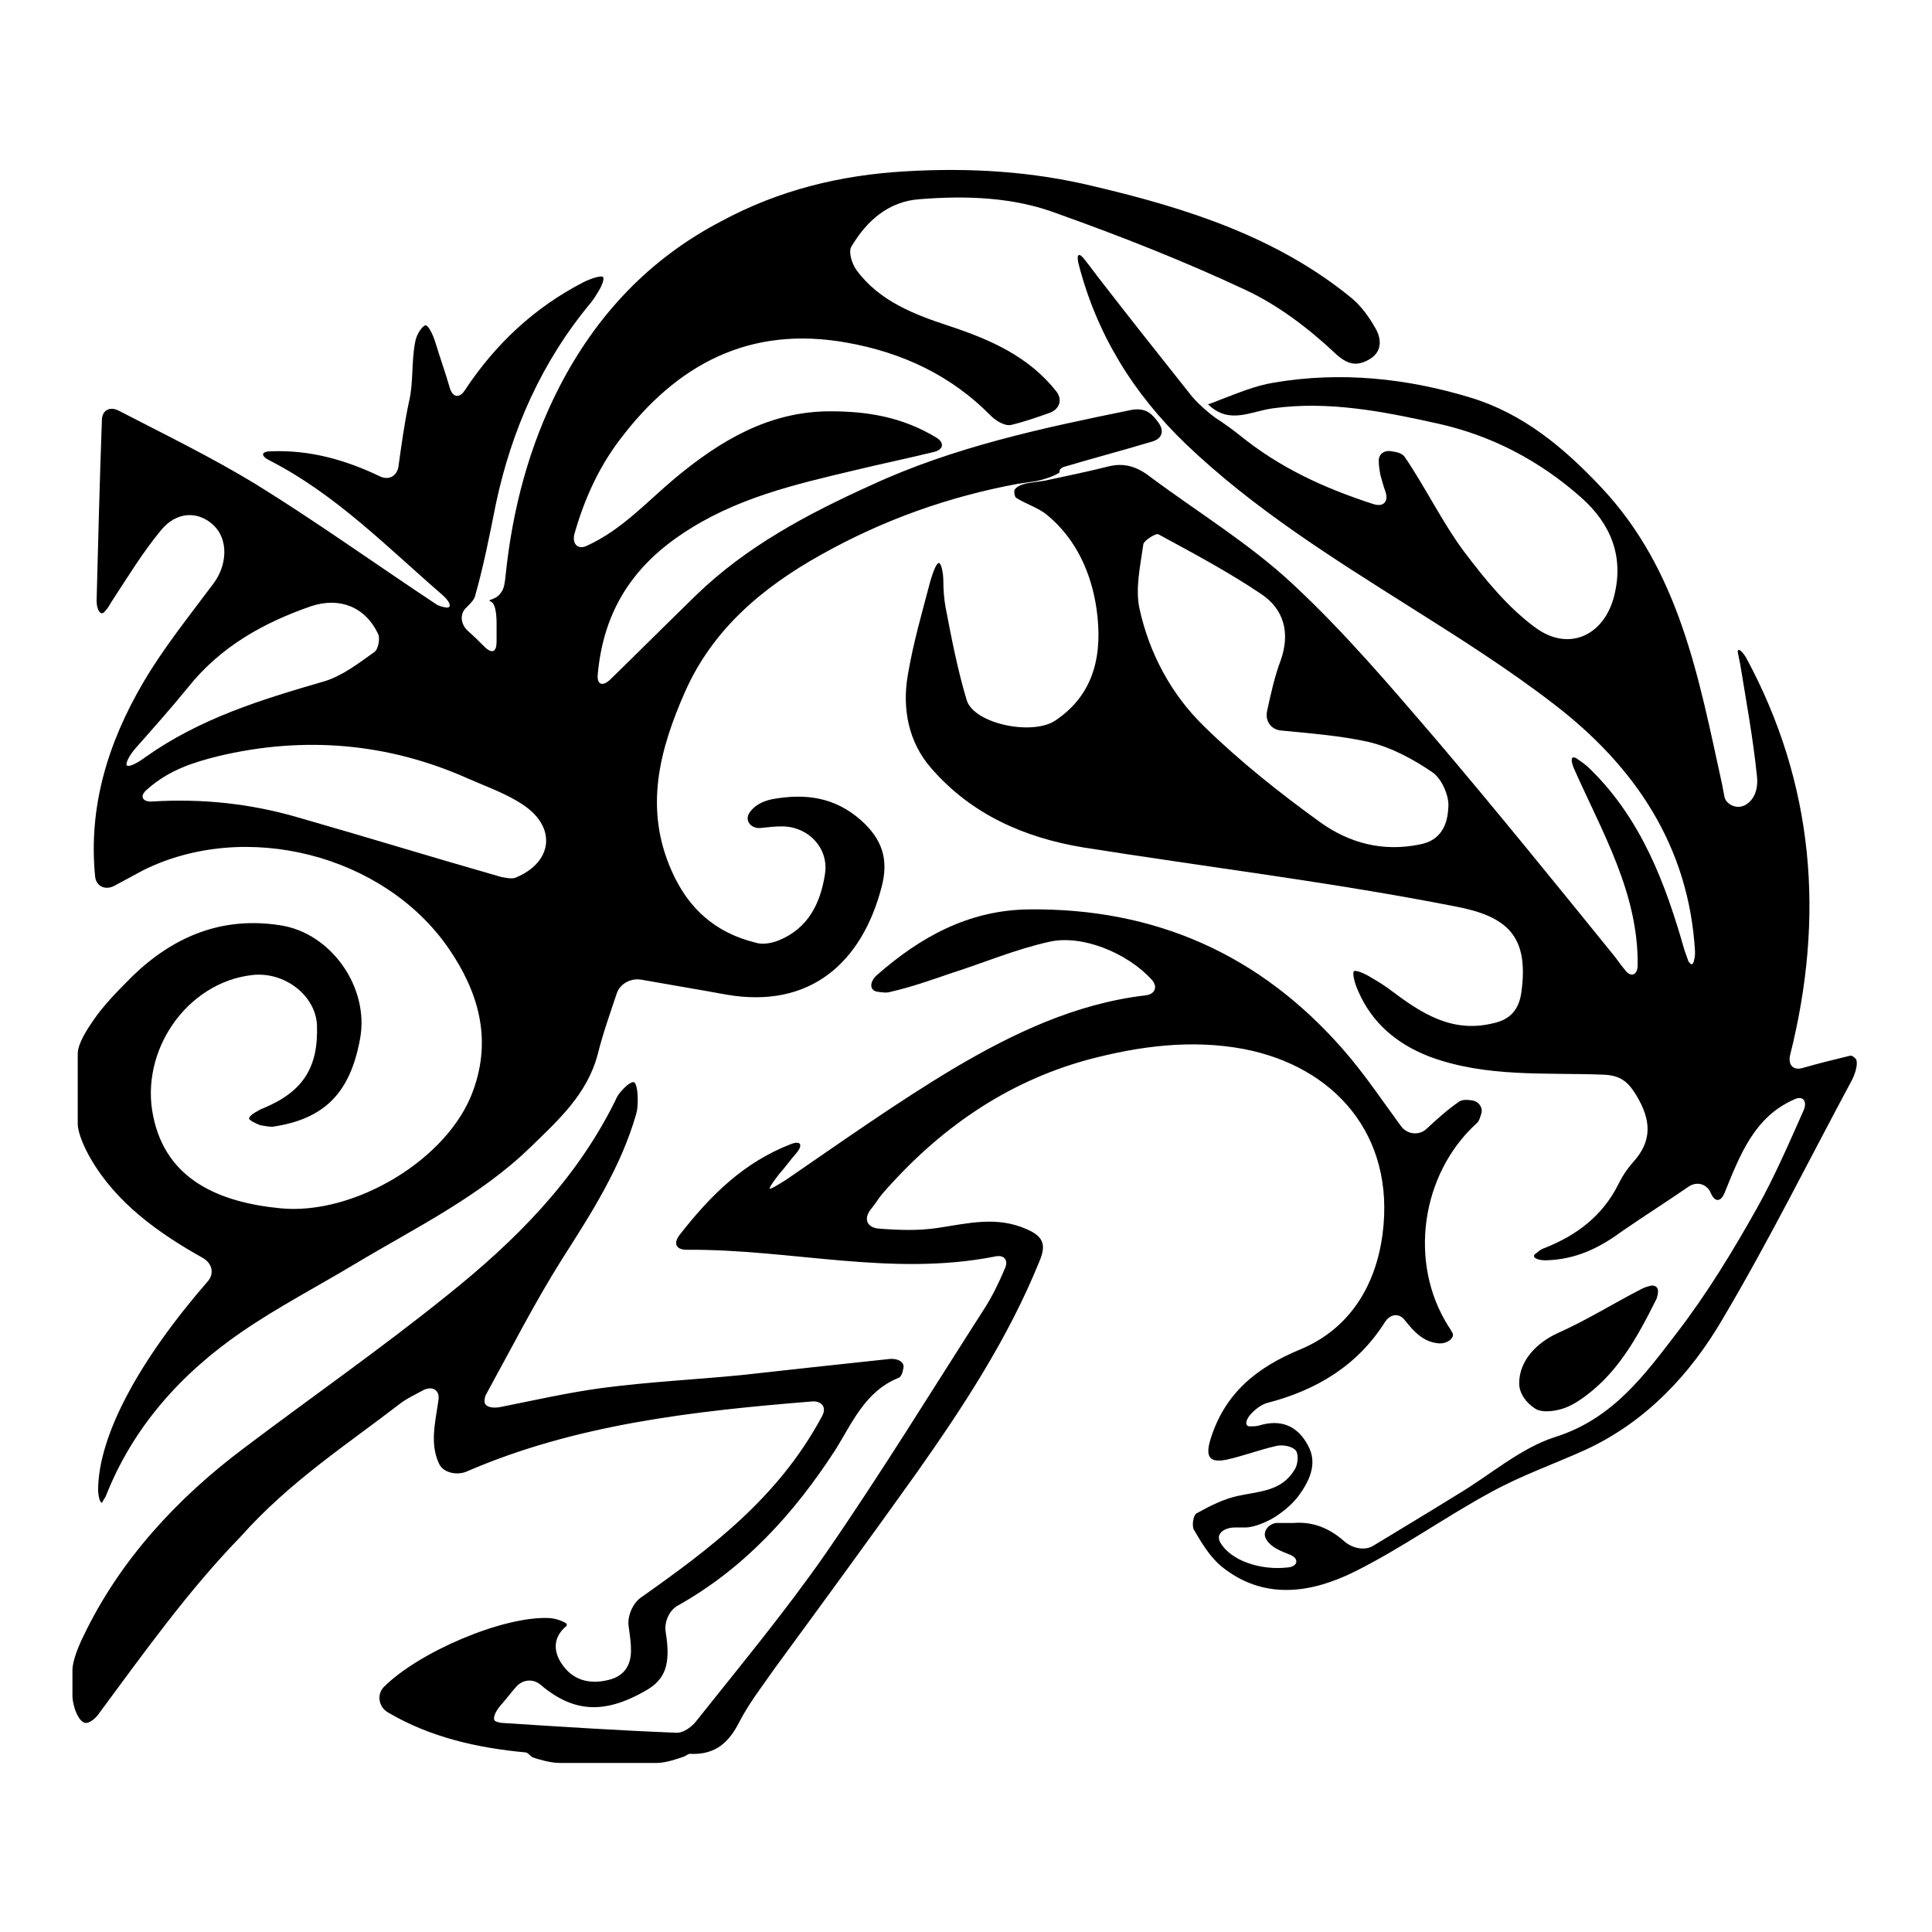
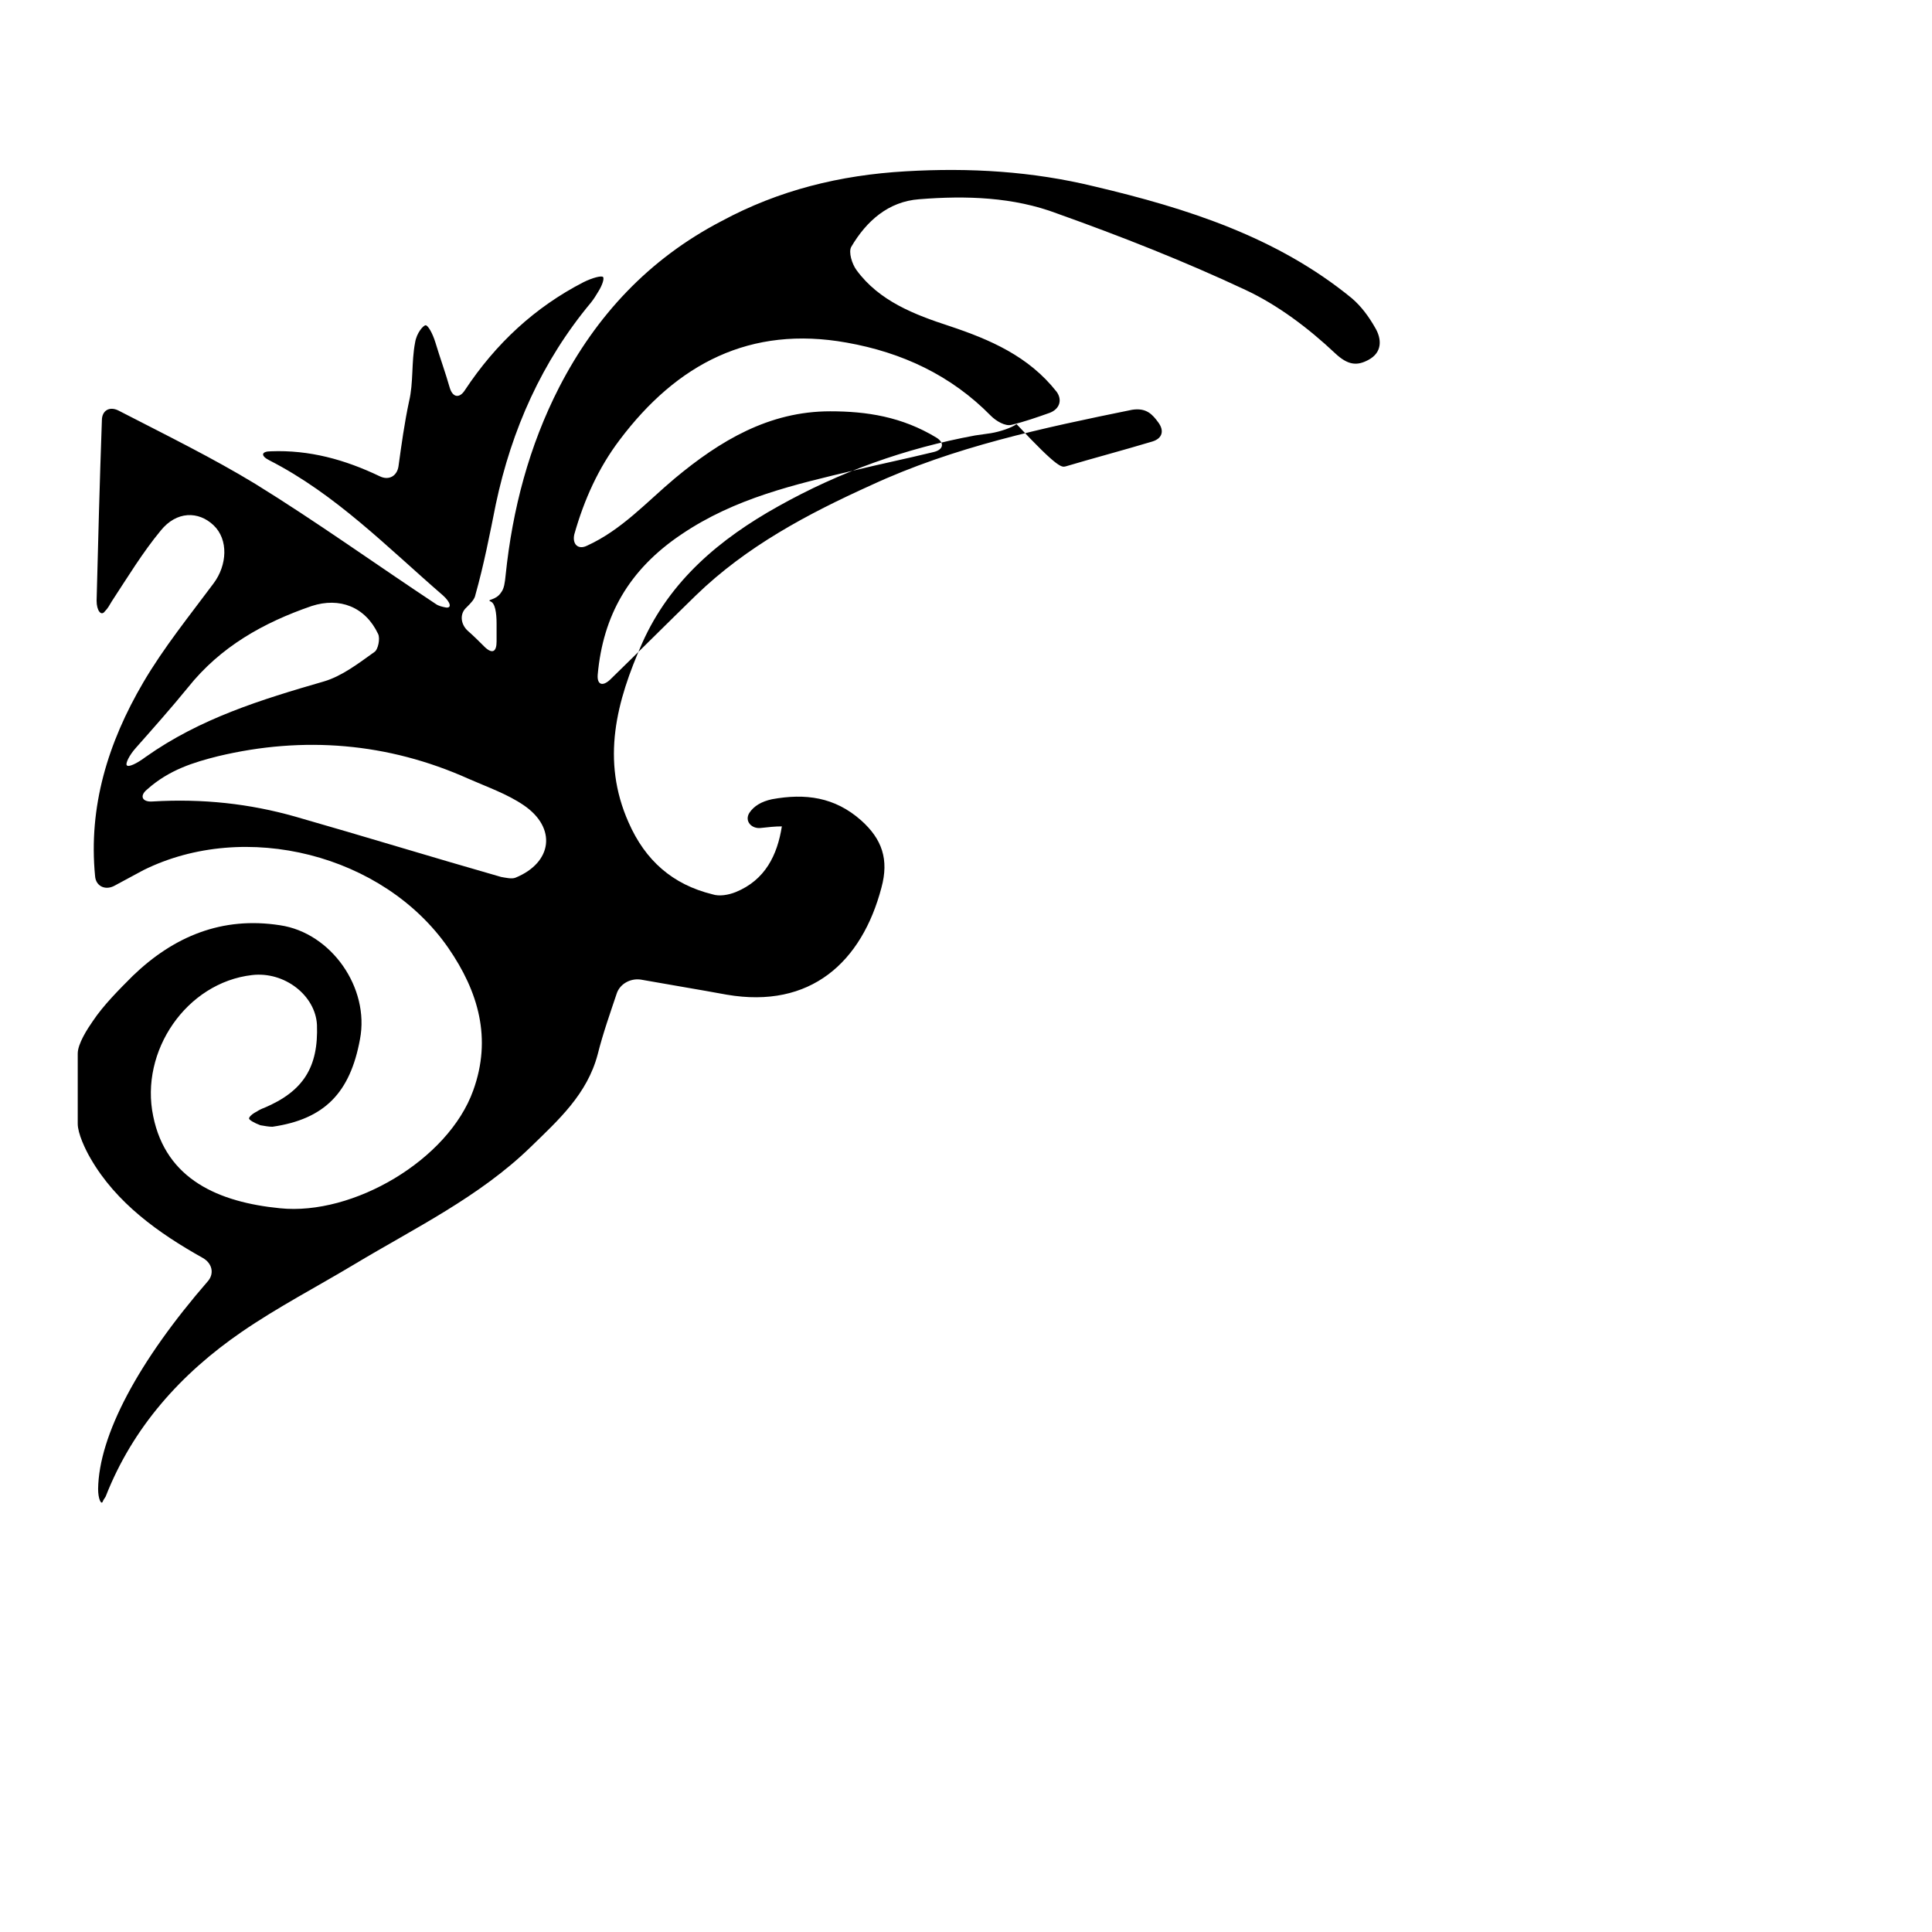
<svg xmlns="http://www.w3.org/2000/svg" version="1.1" x="0px" y="0px" viewBox="0 0 256 256" enable-background="new 0 0 256 256" xml:space="preserve">
  <g>
    <g>
      <g>
        <g>
-           <path fill="#000000" d="M245.1,139.9c-2.1,0.5-4.1,1-6.2,1.6c-1.3,0.4-2-0.4-1.7-1.7c4.6-18.3,3.2-35.9-5.8-52.6c-0.7-1.2-1.3-1.4-1.1-0.6c0.1,0.5,0.2,1,0.3,1.5c0.8,4.9,1.7,9.8,2.2,14.7c0.2,1.7-0.3,3.2-1.6,3.9c-1.2,0.6-2.5-0.2-2.7-1.1c-0.1-0.5-0.2-1.1-0.3-1.6c-3.1-14.1-5.6-28.4-16.1-39.5c-4.9-5.2-10.3-9.7-17.2-11.8c-8.5-2.6-17.3-3.5-26.1-2c-2.5,0.4-4.8,1.4-7.2,2.3c-0.7,0.3-1.3,0.5-1.6,0.6c0.1,0,0.1,0,0.1,0c2.8,2.7,5.6,0.9,8.6,0.5c7.3-1,14.5,0.4,21.7,2c7.3,1.6,13.7,5,19.2,9.9c3.8,3.4,5.6,7.7,4.3,12.9c-1.3,5.3-6,7.5-10.4,4.3c-3.7-2.7-6.7-6.4-9.5-10.1c-2.9-3.9-5.1-8.5-7.9-12.6c-0.3-0.4-0.9-0.6-1.7-0.7c-1-0.2-1.8,0.4-1.7,1.4c0,0.6,0.1,1.1,0.2,1.7c0.2,0.7,0.4,1.5,0.7,2.3c0.4,1.3-0.3,2-1.6,1.6c-6.8-2.2-12.5-4.9-17.7-9.1c-1-0.8-2.1-1.6-3.2-2.3c-1.1-0.8-2.7-2.2-3.5-3.3c-3.9-4.9-7.7-9.7-11.5-14.6c-0.8-1-1.5-2-2.3-3c-0.8-1.1-1.2-0.9-0.9,0.4c2.4,9.4,7.3,17.3,14.3,24c8.9,8.5,19.3,15,29.6,21.5c6.5,4.1,13,8.2,19.1,12.9c10.7,8.2,17.9,18.8,18.7,32.8c0,0.3,0,0.6-0.1,1c-0.1,0.6-0.3,0.8-0.5,0.6c-0.2-0.2-0.3-0.3-0.3-0.4c-0.2-0.5-0.3-0.9-0.5-1.4c-2.5-8.8-5.7-17.3-12.4-23.9c-0.5-0.5-1-0.9-1.6-1.3c-0.9-0.7-1.2-0.3-0.7,1c3.8,8.6,8.6,16.6,8.5,26.2c0,1.3-0.9,1.7-1.7,0.6c-0.6-0.7-1.1-1.5-1.7-2.2c-7.7-9.5-15.4-19-23.3-28.3c-6.1-7.1-12.2-14.3-19.1-20.7c-5.7-5.3-12.6-9.5-18.9-14.2c-1.7-1.3-3.4-1.8-5.4-1.3c-2.8,0.7-5.7,1.3-8.5,1.9c-0.7,0.1-1.4,0.2-2.1,0.3c-1.2,0.2-2,0.7-1.9,1.2c0,0.3,0.1,0.7,0.3,0.8c1.3,0.8,2.9,1.3,4,2.2c3.9,3.2,5.9,7.7,6.6,12.5c0.8,5.7-0.1,11.2-5.5,14.8c-3.1,2-10.7,0.4-11.7-2.7c-1.2-4-2-8.1-2.8-12.3c-0.2-1.1-0.3-2.3-0.3-3.4c0-1.3-0.3-2.5-0.6-2.5c-0.3,0-0.7,1-1.1,2.3c-1.1,4.2-2.3,8.3-3,12.5c-0.8,4.5,0.1,9,3.1,12.4c5.3,6.1,12.3,9.2,20.2,10.5c16.4,2.6,32.9,4.6,49.2,7.8c6.9,1.3,9.8,3.9,8.8,11.3c-0.3,2.3-1.4,3.7-3.8,4.2c-5.4,1.3-9.4-1.3-13.4-4.3c-0.8-0.6-1.7-1.2-2.6-1.7c-1.1-0.7-2.2-1.1-2.4-0.9c-0.2,0.2,0,1.4,0.6,2.7c1.8,4.1,5,6.9,9.4,8.6c7.5,2.8,15.4,2.1,23.1,2.4c2.2,0.1,3.2,0.9,4.3,2.7c2,3.3,2.2,6.1-0.5,9c-0.7,0.8-1.3,1.7-1.8,2.7c-2.1,4.3-5.6,6.9-9.9,8.6c-0.4,0.1-0.7,0.4-1.1,0.7c-0.6,0.4,0,0.9,1.3,0.9c4.1-0.1,7.2-1.7,10.2-3.9c2.9-2,5.9-3.9,8.8-5.9c1.1-0.7,2.4-0.3,2.9,0.9c0.5,1.2,1.3,1.2,1.8,0c2.1-5.2,4-10.1,9.2-12.4c1.2-0.6,1.8,0.2,1.3,1.4c-2,4.5-3.9,8.9-6.2,13c-3.2,5.7-6.6,11.3-10.6,16.5c-4.3,5.6-8.5,11.4-16.1,13.8c-4.7,1.5-8.7,5.1-13.1,7.7c-3.7,2.3-7.4,4.5-11,6.7c-1.1,0.7-2.7,0.4-3.8-0.5c-2-1.8-4.2-2.7-6.8-2.5c-0.6,0-1.3,0-2,0c-1.1-0.1-2.3,1.1-1.6,2.2c0.7,1.1,1.9,1.5,3.1,2c1.3,0.5,1.1,1.6-0.3,1.7c-3.6,0.4-7.5-0.9-8.9-3.3c-0.7-1.2,0.6-2,1.9-2c0.5,0,0.9,0,1.4,0c1.3,0,3.3-0.9,4.4-1.7c1-0.7,1.9-1.5,2.6-2.4c1.4-1.9,2.7-4.3,1.3-6.8c-1.4-2.6-3.6-3.5-6.5-2.6c-0.4,0.1-0.7,0.1-1.2,0.1c-0.7,0-0.6-0.9,0.3-1.8c0.6-0.6,1.3-1.1,2-1.3c6.6-1.7,12-5,15.6-10.7c0.7-1.1,1.9-1.3,2.7-0.2c1.2,1.5,2.4,2.8,4.4,3c1.3,0.1,2.1-0.8,1.9-1.3c-0.2-0.4-0.4-0.7-0.6-1c-5.3-8.4-3.6-20.1,3.7-26.8c0.4-0.3,0.5-0.8,0.7-1.4c0.2-0.8-0.4-1.6-1.3-1.7c-0.7-0.1-1.3-0.1-1.7,0.2c-1.6,1.1-3,2.4-4.3,3.6c-1,0.9-2.5,0.7-3.3-0.3c-2.5-3.4-4.9-7-7.7-10.2c-11-12.6-24.9-18.8-41.7-18.6c-8,0.1-14.4,3.7-20.1,8.7c-1,0.9-1,2,0,2.2c0.7,0.1,1.3,0.2,1.9,0c2.6-0.6,5.2-1.5,7.8-2.4c4.4-1.4,8.6-3.2,13.1-4.2c4.3-1,10.3,1.4,13.6,5c0.9,1,0.4,2-0.9,2.1c-9.2,1.1-17.4,5-25.2,9.6c-7.7,4.6-15,9.8-22.3,14.8c-1.1,0.7-2.1,1.3-2.2,1.2c-0.1-0.1,0.5-1,1.3-2c0.8-0.9,1.5-1.9,2.3-2.8c0.8-1,0.5-1.6-0.8-1.1c-6.2,2.4-10.6,6.7-14.8,12.1c-0.8,1.1-0.4,1.9,1,1.9c13.8-0.1,27.1,3.6,40.8,0.9c1.3-0.3,1.9,0.5,1.3,1.7c-0.8,1.9-1.6,3.5-2.6,5.1c-7,10.9-13.8,22-21.2,32.7c-5.3,7.6-11.2,14.7-17,22c-0.6,0.8-1.7,1.6-2.6,1.6c-7.7-0.3-15.4-0.8-23.1-1.3c-0.3,0-0.6-0.1-0.9-0.2c-0.5-0.2-0.2-1.2,0.7-2.2c0.7-0.8,1.3-1.6,2-2.4c0.9-1,2.3-1.1,3.3-0.2c4.4,3.7,8.5,3.8,13.9,0.7c2.6-1.5,3.3-3.5,2.6-7.8c-0.2-1.3,0.5-2.9,1.7-3.5c8.7-4.9,15.3-12.1,20.8-20.6c2.2-3.5,3.9-7.7,8.3-9.5c0.4-0.1,0.6-0.7,0.7-1.3c0.2-0.8-0.7-1.4-2.1-1.2c-6.6,0.7-13,1.4-19.3,2.1c-6.1,0.6-12.3,0.9-18.4,1.7c-4.5,0.6-8.9,1.6-13.4,2.5c-1.3,0.3-2.3,0-2.3-0.7c0-0.4,0.1-0.8,0.3-1.1c3.3-6,6.4-12.1,10-17.8c3.9-6.1,7.8-12.2,9.8-19.2c0.2-0.7,0.2-1.3,0.2-2c0-1.1-0.2-2.1-0.5-2.2c-0.3-0.1-1,0.4-1.6,1.1c-0.4,0.4-0.7,0.9-0.9,1.4c-5.2,10.5-13.2,18.5-22.2,25.7c-8.8,7.1-18,13.5-27,20.3c-8.8,6.6-16.4,14.8-21.2,24.8c-0.6,1.2-1.5,3.3-1.5,4.6c0,1.1,0,2.3,0,3.4c0,1.3,0.8,3.6,1.8,3.6c0.3,0,1-0.3,1.6-1.1c6-8.1,11.9-16.4,18.9-23.6C38.4,196.3,46,191.4,53,186c0.9-0.7,2-1.2,3.1-1.8c1.2-0.6,2.2,0,2,1.3c-0.4,2.9-1.2,5.8,0.1,8.5c0.6,1.2,2.4,1.5,3.6,1c14.3-6.2,29.7-8,45.8-9.3c1.3-0.1,2,0.8,1.3,2c-5.8,10.8-14.8,17.5-24,24c-1.1,0.8-1.8,2.5-1.6,3.8c0.1,0.9,0.3,1.9,0.3,2.9c0.1,2-0.7,3.5-2.6,4.1c-2.4,0.7-4.8,0.4-6.4-1.8c-1.2-1.6-1.5-3.6,0.4-5.2c0.1,0,0.1-0.1,0.1-0.3c0-0.1-1-0.7-2.3-0.8c-6.2-0.3-17.5,4.6-22,9.2c-0.9,1-0.6,2.6,0.6,3.3c5.6,3.3,11.8,4.7,18.2,5.3c0.4,0,0.7,0.6,1.1,0.7c0.6,0.2,2.2,0.7,3.5,0.7c4.3,0,8.5,0,12.8,0c1.3,0,2.9-0.6,3.5-0.8c0.4-0.1,0.7-0.5,1.1-0.4c3.2,0.1,5-1.5,6.4-4.3c1.3-2.5,3.1-4.8,4.7-7.1c6.3-8.6,12.6-17.2,18.8-25.9c6.2-8.8,12.1-17.8,16.2-27.9c0.9-2.1,0.7-3.3-1.6-4.3c-4-1.8-7.8-0.8-11.8-0.2c-2.6,0.4-5.2,0.3-7.8,0.1c-1.6-0.1-2.2-1.3-1-2.7c0.5-0.6,0.9-1.3,1.4-1.9c7.4-8.5,16.3-14.8,27.3-17.8c6.8-1.8,13.7-2.7,20.6-1.4c12,2.3,20.1,11.4,18.4,24.5c-0.9,6.9-4.4,12.6-10.9,15.3c-5.8,2.4-10,5.8-11.9,11.9c-0.7,2.3-0.2,3.2,2.2,2.7c2.2-0.5,4.3-1.3,6.5-1.8c0.8-0.2,2.1,0,2.6,0.6c0.4,0.5,0.3,1.9-0.2,2.6c-1.7,2.8-4.6,2.8-7.4,3.4c-1.9,0.4-3.7,1.3-5.5,2.3c-0.5,0.2-0.7,1.7-0.4,2.2c1,1.7,2.1,3.6,3.7,4.9c5.6,4.5,11.9,3.5,17.7,0.6c6.2-3.1,11.9-7.2,18-10.5c4-2.2,8.3-3.7,12.5-5.6c8-3.7,13.9-10,18.2-17.4c6.1-10.3,11.4-21,17.1-31.6c0.6-1.2,0.8-2.4,0.5-2.8C245.6,140,245.3,139.8,245.1,139.9z M188.1,111.9c-4.9,1-9.3-0.2-13.1-2.9c-5.4-3.9-10.7-8.1-15.5-12.8c-4.3-4.2-7.2-9.6-8.5-15.5c-0.6-2.7,0.1-5.7,0.5-8.6c0.1-0.5,1.7-1.5,2-1.3c4.6,2.5,9.3,5,13.6,7.9c3,2,3.9,5.1,2.6,8.8c-0.8,2.1-1.3,4.4-1.8,6.7c-0.3,1.3,0.5,2.5,1.9,2.6c4.1,0.4,7.9,0.7,11.5,1.5c3,0.7,6,2.3,8.6,4.1c1.2,0.9,2.2,3.2,2,4.7C191.8,109.3,190.9,111.4,188.1,111.9z" />
-           <path fill="#000000" d="M159.9,53.6c-0.1,0-0.2,0-0.3,0.1C159.6,53.7,159.7,53.6,159.9,53.6z" />
-           <path fill="#000000" d="M141.2,61.8c3.7-1.1,7.5-2.1,11.5-3.3c1.3-0.4,1.6-1.4,0.8-2.5c-0.8-1.1-1.6-2-3.5-1.7c-11.8,2.4-23.6,4.9-34.6,10c-8.4,3.8-16.5,8.1-23.2,14.6c-3.8,3.7-7.6,7.5-11.4,11.2c-1,0.9-1.7,0.6-1.6-0.7c0.7-7.8,4.1-13.9,11.1-18.6c7.1-4.8,15-6.6,23-8.5c3.3-0.8,6.7-1.5,10.4-2.4c1.3-0.3,1.5-1.2,0.4-1.9c-4.6-2.8-9.3-3.5-14.1-3.5c-8.1,0-14.6,3.9-20.6,8.9c-3.7,3.1-7,6.8-11.6,8.9c-1.2,0.6-2-0.2-1.7-1.5c1.3-4.6,3.2-8.8,6-12.5c7.6-10.1,17.3-15.2,30.1-12.9c7.3,1.3,13.8,4.3,19.1,9.7c0.7,0.7,1.9,1.4,2.7,1.2c1.7-0.4,3.4-1,5.1-1.6c1.3-0.5,1.7-1.7,0.9-2.8c-3.7-4.7-8.8-6.9-14.2-8.7c-4.6-1.5-9.3-3.3-12.3-7.4c-0.6-0.8-1.1-2.4-0.7-3.1c2-3.4,4.9-6,9-6.3c6.2-0.5,12.5-0.3,18.3,1.9c8.4,3,16.8,6.3,24.9,10.1c4.3,2,8.4,5.1,11.9,8.4c1.7,1.6,2.9,1.7,4.4,0.9c1.9-1,1.8-2.8,0.9-4.3c-0.8-1.4-1.8-2.8-3.1-3.9c-9.9-8.1-21.8-11.9-34.1-14.8c-8.2-2-16.5-2.5-25-2c-8.7,0.5-16.8,2.5-24.4,6.6C86,34.3,79,41.8,74.1,51.3c-4,7.8-6.2,16.2-7.1,24.9c-0.1,1-0.2,1.8-0.6,2.3c-0.7,1.1-2,0.9-1.4,1.2c0.6,0.2,0.8,1.5,0.8,2.9c0,0.8,0,1.6,0,2.4c0,1.3-0.5,1.7-1.5,0.8c-0.8-0.8-1.5-1.5-2.3-2.2c-1-0.9-1.1-2.3-0.2-3.1c0.6-0.6,1.1-1.1,1.2-1.7c1.1-3.9,1.9-8,2.7-12c2.1-9.9,6.1-18.9,12.6-26.7c0.4-0.5,0.7-1,1-1.5c0.5-0.8,0.8-1.7,0.6-1.9c-0.2-0.2-1.4,0.1-2.6,0.7c-6.4,3.3-11.6,8.1-15.7,14.3c-0.7,1.1-1.6,1-2-0.3c-0.6-2.1-1.3-4-1.9-6c-0.4-1.3-1-2.3-1.3-2.3c-0.3,0-1.2,1-1.4,2.3c-0.5,2.6-0.2,5.3-0.8,7.8c-0.6,2.8-1,5.7-1.4,8.6c-0.2,1.3-1.3,1.9-2.5,1.3c-4.6-2.2-9.3-3.5-14.4-3.3c-1.3,0-1.4,0.6-0.2,1.2c8.8,4.5,15.6,11.5,23,17.9c1,0.9,1.2,1.7,0.4,1.6c-0.5-0.1-1-0.2-1.4-0.5c-8-5.3-15.8-10.9-23.9-15.9c-5.6-3.4-11.5-6.3-18.1-9.7c-1.2-0.6-2.2,0-2.2,1.3c-0.3,8.4-0.5,16.1-0.7,23.9c0,1.3,0.6,2.1,1.1,1.4c0.4-0.4,0.6-0.8,0.9-1.3c2.1-3.2,4.1-6.5,6.5-9.4c2.1-2.6,5-2.6,7-0.7c2,1.9,1.8,5.3,0,7.7c-3.2,4.3-6.6,8.5-9.3,13.1c-4.7,8-7.3,16.5-6.4,25.7c0.1,1.3,1.3,1.9,2.5,1.3c1.3-0.7,2.6-1.4,3.9-2.1c13.5-6.7,31.8-2.1,40.4,10.3c4,5.8,5.8,12,3.3,18.9c-3.3,9.2-15.9,16.6-25.6,15.6c-8.1-0.8-15.1-3.8-16.8-12.2c-1.8-8.6,4.4-17.7,13.1-18.7c4.3-0.5,8.4,2.7,8.6,6.6c0.2,5.6-1.8,8.8-7,11c-0.3,0.1-0.7,0.3-1,0.5c-0.6,0.3-1,0.7-1,0.9c0,0.2,0.7,0.6,1.5,0.9c0.6,0.1,1.1,0.2,1.6,0.2c6.9-1,10.3-4.5,11.6-11.6c1.3-6.8-3.8-14.1-10.6-15.1c-7.7-1.2-14.1,1.5-19.5,6.7c-1.8,1.8-3.9,3.9-5.3,6c-0.7,1-2,3-2,4.3c0,3.1,0,6.2,0,9.3c0,1.3,1,3.4,1.7,4.6c3.4,5.9,9,9.9,14.9,13.2c1.2,0.7,1.5,2,0.7,3c-9.3,10.7-14.5,20.5-14.6,27.6c0,1.3,0.4,2.1,0.6,1.7c0.1-0.3,0.3-0.5,0.4-0.7c3.6-9.2,10-16.3,18-21.8c4.8-3.3,10-6,15-9c8-4.8,16.5-8.9,23.3-15.5c3.7-3.6,7.5-7,8.9-12.3c0.7-2.8,1.7-5.6,2.5-8c0.4-1.3,1.8-2.1,3.2-1.9c3.9,0.7,7.6,1.3,11.4,2c11.1,1.9,17.9-4.3,20.5-14.2c1-3.7,0.1-6.4-2.7-8.9c-3.5-3.1-7.4-3.6-11.8-2.8c-1.4,0.3-2.4,0.9-3,1.8c-0.7,1.1,0.3,2.2,1.6,2c0.9-0.1,1.8-0.2,2.7-0.2c3.5,0,6.3,2.9,5.7,6.4c-0.6,3.8-2.2,7.1-6.1,8.7c-1,0.4-2.2,0.6-3.1,0.3c-5.3-1.3-8.9-4.5-11.1-9.5c-3.7-8.3-1.6-16.1,1.8-23.8c3.7-8.3,10.3-13.8,18-18.1c8.2-4.6,16.9-7.7,26.1-9.4c0.7-0.1,1.4-0.2,2.1-0.3c1.2-0.2,2.7-0.7,3.4-1.2C140.3,62.2,140.7,61.9,141.2,61.8z M16.8,101.4c-0.2-0.2,0.3-1.3,1.2-2.3c2.3-2.6,4.7-5.3,6.9-8c4.3-5.4,10-8.6,16.4-10.8c3.7-1.2,7.1,0.1,8.8,3.7c0.3,0.6,0,2.1-0.5,2.4c-2.1,1.5-4.3,3.2-6.7,3.9c-8.3,2.4-16.4,4.9-23.6,10C18.1,101.2,17,101.7,16.8,101.4z M68.3,116.3c-0.5,0.2-1.3,0-1.9-0.1c-9.1-2.6-18.2-5.4-27.3-8c-6-1.7-12.2-2.4-18.9-2c-1.3,0.1-1.8-0.7-0.7-1.6c2.9-2.6,6.2-3.6,9.4-4.4c11.3-2.7,22.5-1.8,33.2,3c2.5,1.1,5.1,2,7.3,3.5C73.8,109.7,73.2,114.3,68.3,116.3z" />
-           <path fill="#000000" d="M207.5,186.5c0.5-0.2,1.1-0.5,1.7-0.9c5-3.3,7.7-8.3,10.3-13.5c0.1-0.3,0.2-0.7,0.2-1c0-0.6-0.5-0.9-1.1-0.7c-0.4,0.1-0.7,0.2-1.1,0.4c-3.7,1.9-7.2,4.1-11,5.8c-2.9,1.3-5.2,3.7-5.2,6.7c0,1.3,0.9,2.6,2.2,3.4C204.6,187.3,206.5,186.9,207.5,186.5z" />
+           <path fill="#000000" d="M141.2,61.8c3.7-1.1,7.5-2.1,11.5-3.3c1.3-0.4,1.6-1.4,0.8-2.5c-0.8-1.1-1.6-2-3.5-1.7c-11.8,2.4-23.6,4.9-34.6,10c-8.4,3.8-16.5,8.1-23.2,14.6c-3.8,3.7-7.6,7.5-11.4,11.2c-1,0.9-1.7,0.6-1.6-0.7c0.7-7.8,4.1-13.9,11.1-18.6c7.1-4.8,15-6.6,23-8.5c3.3-0.8,6.7-1.5,10.4-2.4c1.3-0.3,1.5-1.2,0.4-1.9c-4.6-2.8-9.3-3.5-14.1-3.5c-8.1,0-14.6,3.9-20.6,8.9c-3.7,3.1-7,6.8-11.6,8.9c-1.2,0.6-2-0.2-1.7-1.5c1.3-4.6,3.2-8.8,6-12.5c7.6-10.1,17.3-15.2,30.1-12.9c7.3,1.3,13.8,4.3,19.1,9.7c0.7,0.7,1.9,1.4,2.7,1.2c1.7-0.4,3.4-1,5.1-1.6c1.3-0.5,1.7-1.7,0.9-2.8c-3.7-4.7-8.8-6.9-14.2-8.7c-4.6-1.5-9.3-3.3-12.3-7.4c-0.6-0.8-1.1-2.4-0.7-3.1c2-3.4,4.9-6,9-6.3c6.2-0.5,12.5-0.3,18.3,1.9c8.4,3,16.8,6.3,24.9,10.1c4.3,2,8.4,5.1,11.9,8.4c1.7,1.6,2.9,1.7,4.4,0.9c1.9-1,1.8-2.8,0.9-4.3c-0.8-1.4-1.8-2.8-3.1-3.9c-9.9-8.1-21.8-11.9-34.1-14.8c-8.2-2-16.5-2.5-25-2c-8.7,0.5-16.8,2.5-24.4,6.6C86,34.3,79,41.8,74.1,51.3c-4,7.8-6.2,16.2-7.1,24.9c-0.1,1-0.2,1.8-0.6,2.3c-0.7,1.1-2,0.9-1.4,1.2c0.6,0.2,0.8,1.5,0.8,2.9c0,0.8,0,1.6,0,2.4c0,1.3-0.5,1.7-1.5,0.8c-0.8-0.8-1.5-1.5-2.3-2.2c-1-0.9-1.1-2.3-0.2-3.1c0.6-0.6,1.1-1.1,1.2-1.7c1.1-3.9,1.9-8,2.7-12c2.1-9.9,6.1-18.9,12.6-26.7c0.4-0.5,0.7-1,1-1.5c0.5-0.8,0.8-1.7,0.6-1.9c-0.2-0.2-1.4,0.1-2.6,0.7c-6.4,3.3-11.6,8.1-15.7,14.3c-0.7,1.1-1.6,1-2-0.3c-0.6-2.1-1.3-4-1.9-6c-0.4-1.3-1-2.3-1.3-2.3c-0.3,0-1.2,1-1.4,2.3c-0.5,2.6-0.2,5.3-0.8,7.8c-0.6,2.8-1,5.7-1.4,8.6c-0.2,1.3-1.3,1.9-2.5,1.3c-4.6-2.2-9.3-3.5-14.4-3.3c-1.3,0-1.4,0.6-0.2,1.2c8.8,4.5,15.6,11.5,23,17.9c1,0.9,1.2,1.7,0.4,1.6c-0.5-0.1-1-0.2-1.4-0.5c-8-5.3-15.8-10.9-23.9-15.9c-5.6-3.4-11.5-6.3-18.1-9.7c-1.2-0.6-2.2,0-2.2,1.3c-0.3,8.4-0.5,16.1-0.7,23.9c0,1.3,0.6,2.1,1.1,1.4c0.4-0.4,0.6-0.8,0.9-1.3c2.1-3.2,4.1-6.5,6.5-9.4c2.1-2.6,5-2.6,7-0.7c2,1.9,1.8,5.3,0,7.7c-3.2,4.3-6.6,8.5-9.3,13.1c-4.7,8-7.3,16.5-6.4,25.7c0.1,1.3,1.3,1.9,2.5,1.3c1.3-0.7,2.6-1.4,3.9-2.1c13.5-6.7,31.8-2.1,40.4,10.3c4,5.8,5.8,12,3.3,18.9c-3.3,9.2-15.9,16.6-25.6,15.6c-8.1-0.8-15.1-3.8-16.8-12.2c-1.8-8.6,4.4-17.7,13.1-18.7c4.3-0.5,8.4,2.7,8.6,6.6c0.2,5.6-1.8,8.8-7,11c-0.3,0.1-0.7,0.3-1,0.5c-0.6,0.3-1,0.7-1,0.9c0,0.2,0.7,0.6,1.5,0.9c0.6,0.1,1.1,0.2,1.6,0.2c6.9-1,10.3-4.5,11.6-11.6c1.3-6.8-3.8-14.1-10.6-15.1c-7.7-1.2-14.1,1.5-19.5,6.7c-1.8,1.8-3.9,3.9-5.3,6c-0.7,1-2,3-2,4.3c0,3.1,0,6.2,0,9.3c0,1.3,1,3.4,1.7,4.6c3.4,5.9,9,9.9,14.9,13.2c1.2,0.7,1.5,2,0.7,3c-9.3,10.7-14.5,20.5-14.6,27.6c0,1.3,0.4,2.1,0.6,1.7c0.1-0.3,0.3-0.5,0.4-0.7c3.6-9.2,10-16.3,18-21.8c4.8-3.3,10-6,15-9c8-4.8,16.5-8.9,23.3-15.5c3.7-3.6,7.5-7,8.9-12.3c0.7-2.8,1.7-5.6,2.5-8c0.4-1.3,1.8-2.1,3.2-1.9c3.9,0.7,7.6,1.3,11.4,2c11.1,1.9,17.9-4.3,20.5-14.2c1-3.7,0.1-6.4-2.7-8.9c-3.5-3.1-7.4-3.6-11.8-2.8c-1.4,0.3-2.4,0.9-3,1.8c-0.7,1.1,0.3,2.2,1.6,2c0.9-0.1,1.8-0.2,2.7-0.2c-0.6,3.8-2.2,7.1-6.1,8.7c-1,0.4-2.2,0.6-3.1,0.3c-5.3-1.3-8.9-4.5-11.1-9.5c-3.7-8.3-1.6-16.1,1.8-23.8c3.7-8.3,10.3-13.8,18-18.1c8.2-4.6,16.9-7.7,26.1-9.4c0.7-0.1,1.4-0.2,2.1-0.3c1.2-0.2,2.7-0.7,3.4-1.2C140.3,62.2,140.7,61.9,141.2,61.8z M16.8,101.4c-0.2-0.2,0.3-1.3,1.2-2.3c2.3-2.6,4.7-5.3,6.9-8c4.3-5.4,10-8.6,16.4-10.8c3.7-1.2,7.1,0.1,8.8,3.7c0.3,0.6,0,2.1-0.5,2.4c-2.1,1.5-4.3,3.2-6.7,3.9c-8.3,2.4-16.4,4.9-23.6,10C18.1,101.2,17,101.7,16.8,101.4z M68.3,116.3c-0.5,0.2-1.3,0-1.9-0.1c-9.1-2.6-18.2-5.4-27.3-8c-6-1.7-12.2-2.4-18.9-2c-1.3,0.1-1.8-0.7-0.7-1.6c2.9-2.6,6.2-3.6,9.4-4.4c11.3-2.7,22.5-1.8,33.2,3c2.5,1.1,5.1,2,7.3,3.5C73.8,109.7,73.2,114.3,68.3,116.3z" />
        </g>
      </g>
      <g />
      <g />
      <g />
      <g />
      <g />
      <g />
      <g />
      <g />
      <g />
      <g />
      <g />
      <g />
      <g />
      <g />
      <g />
    </g>
  </g>
</svg>